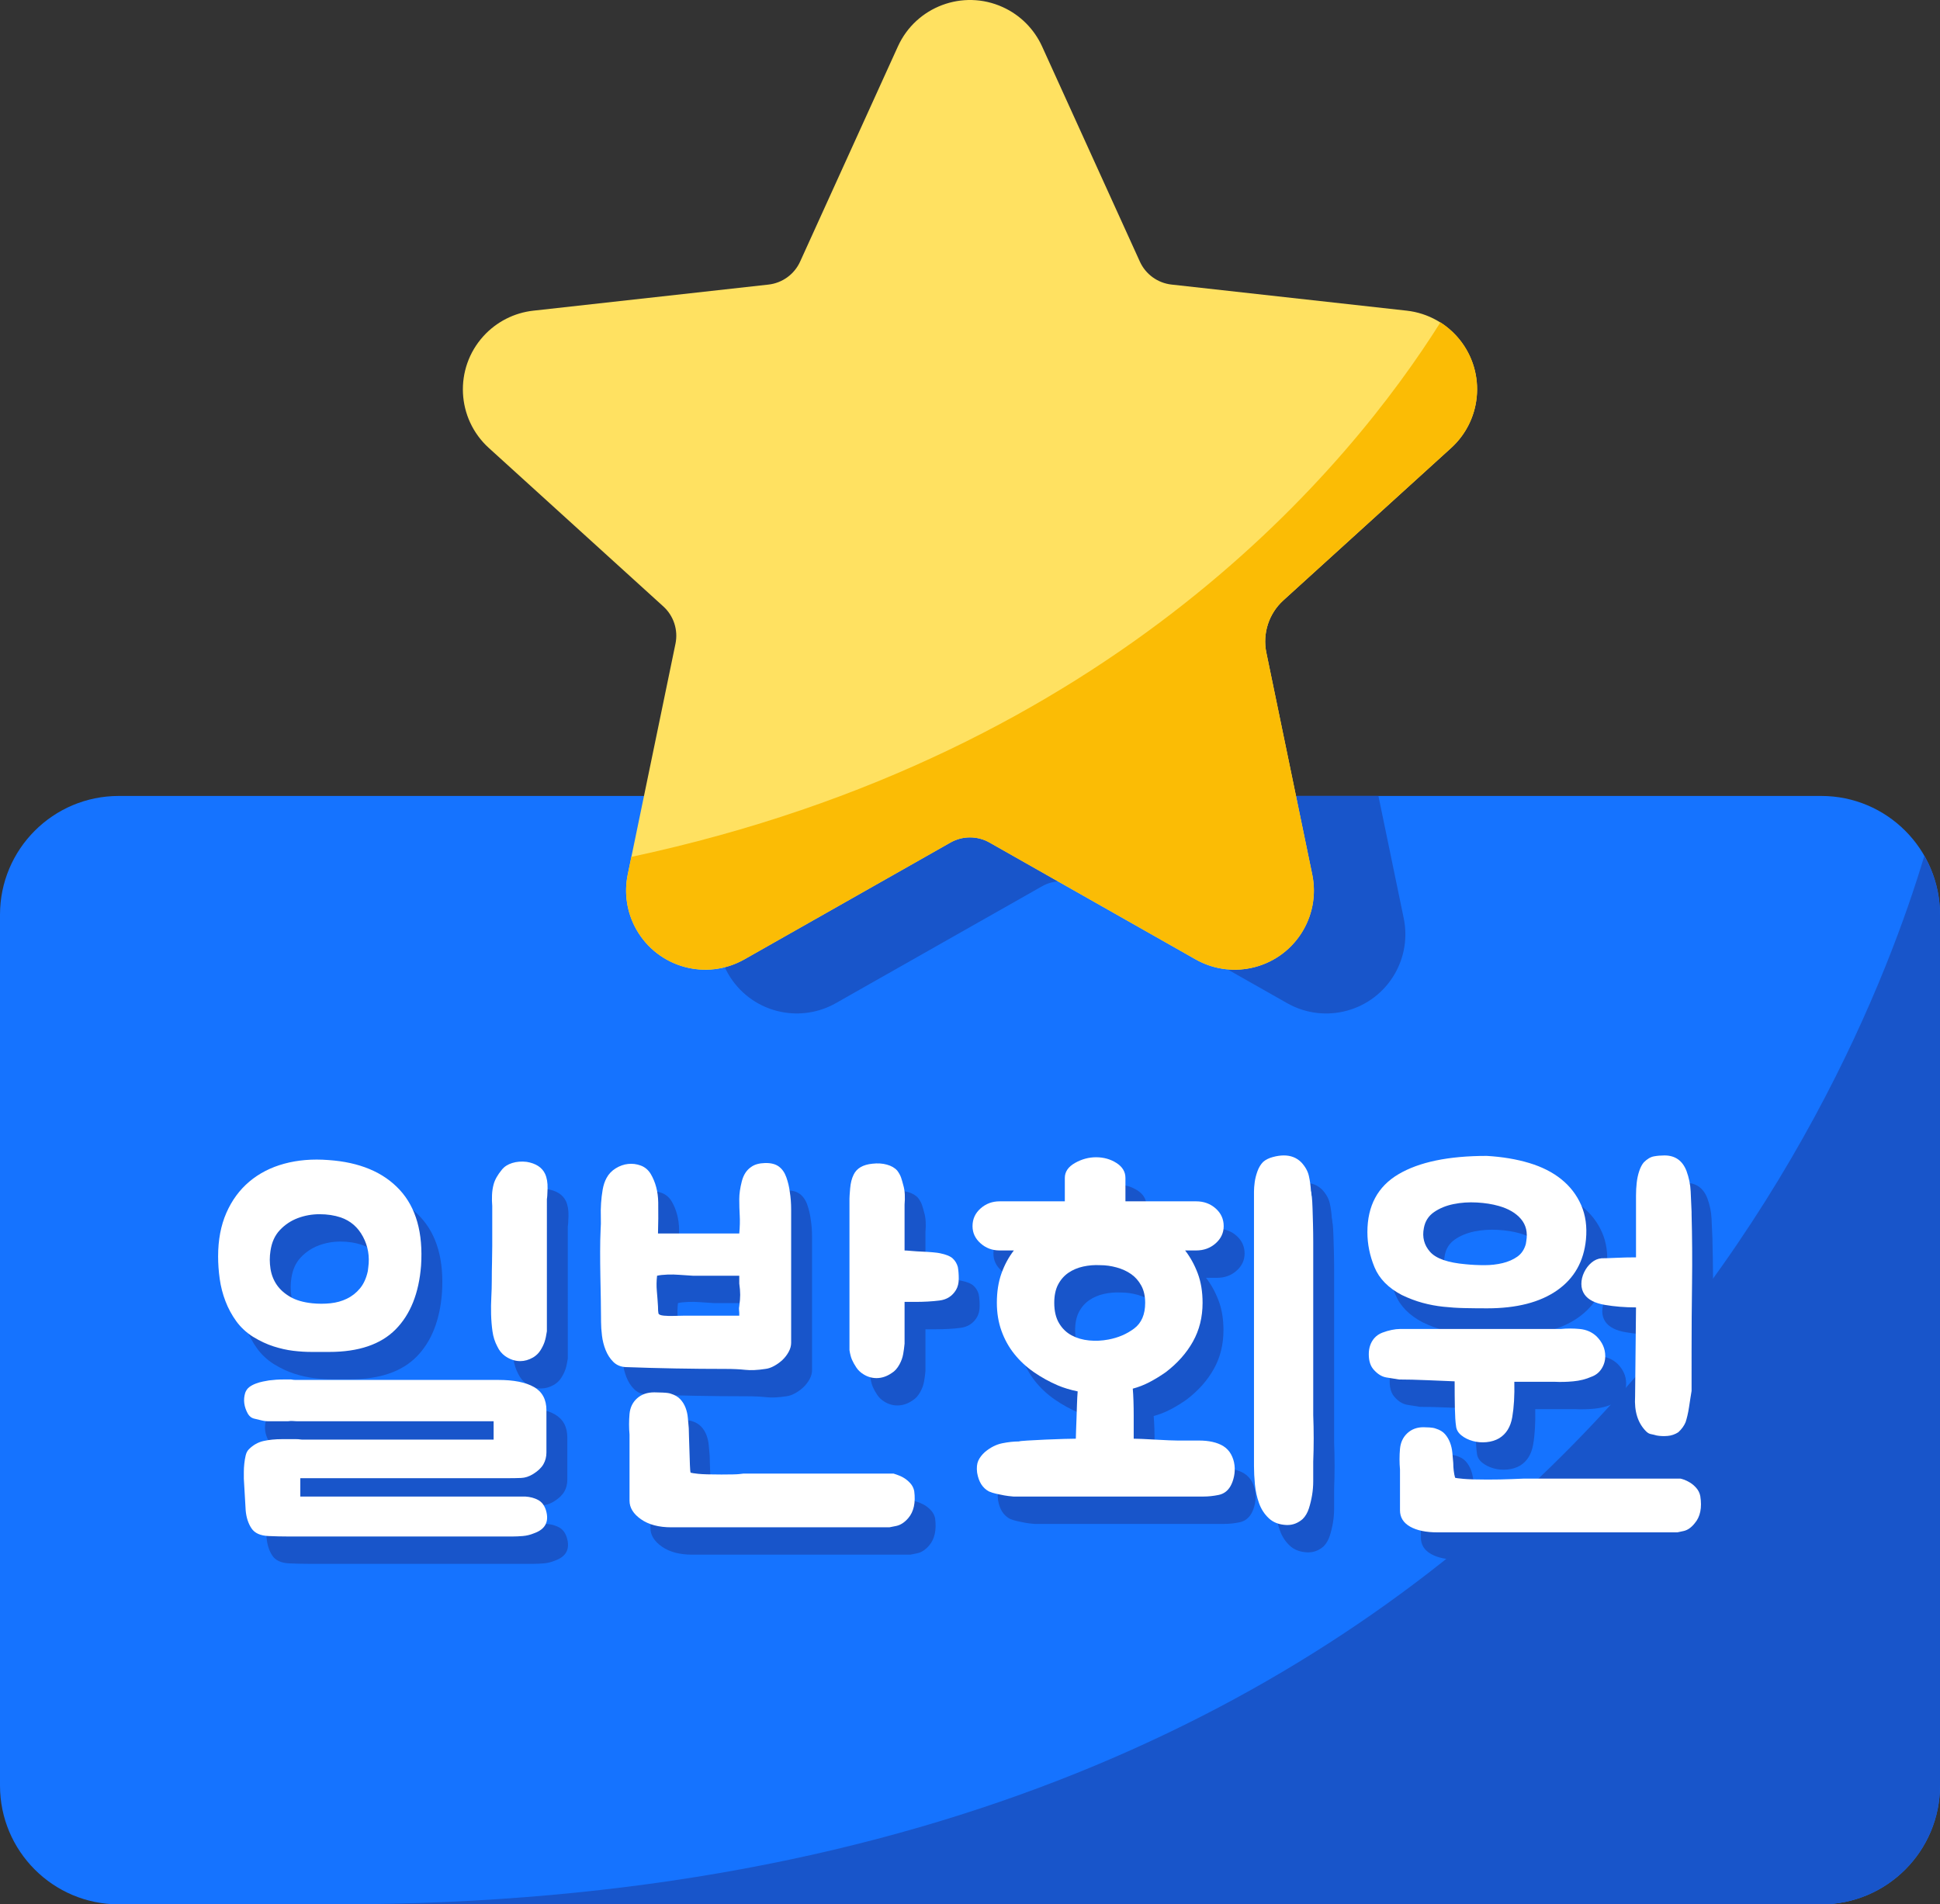
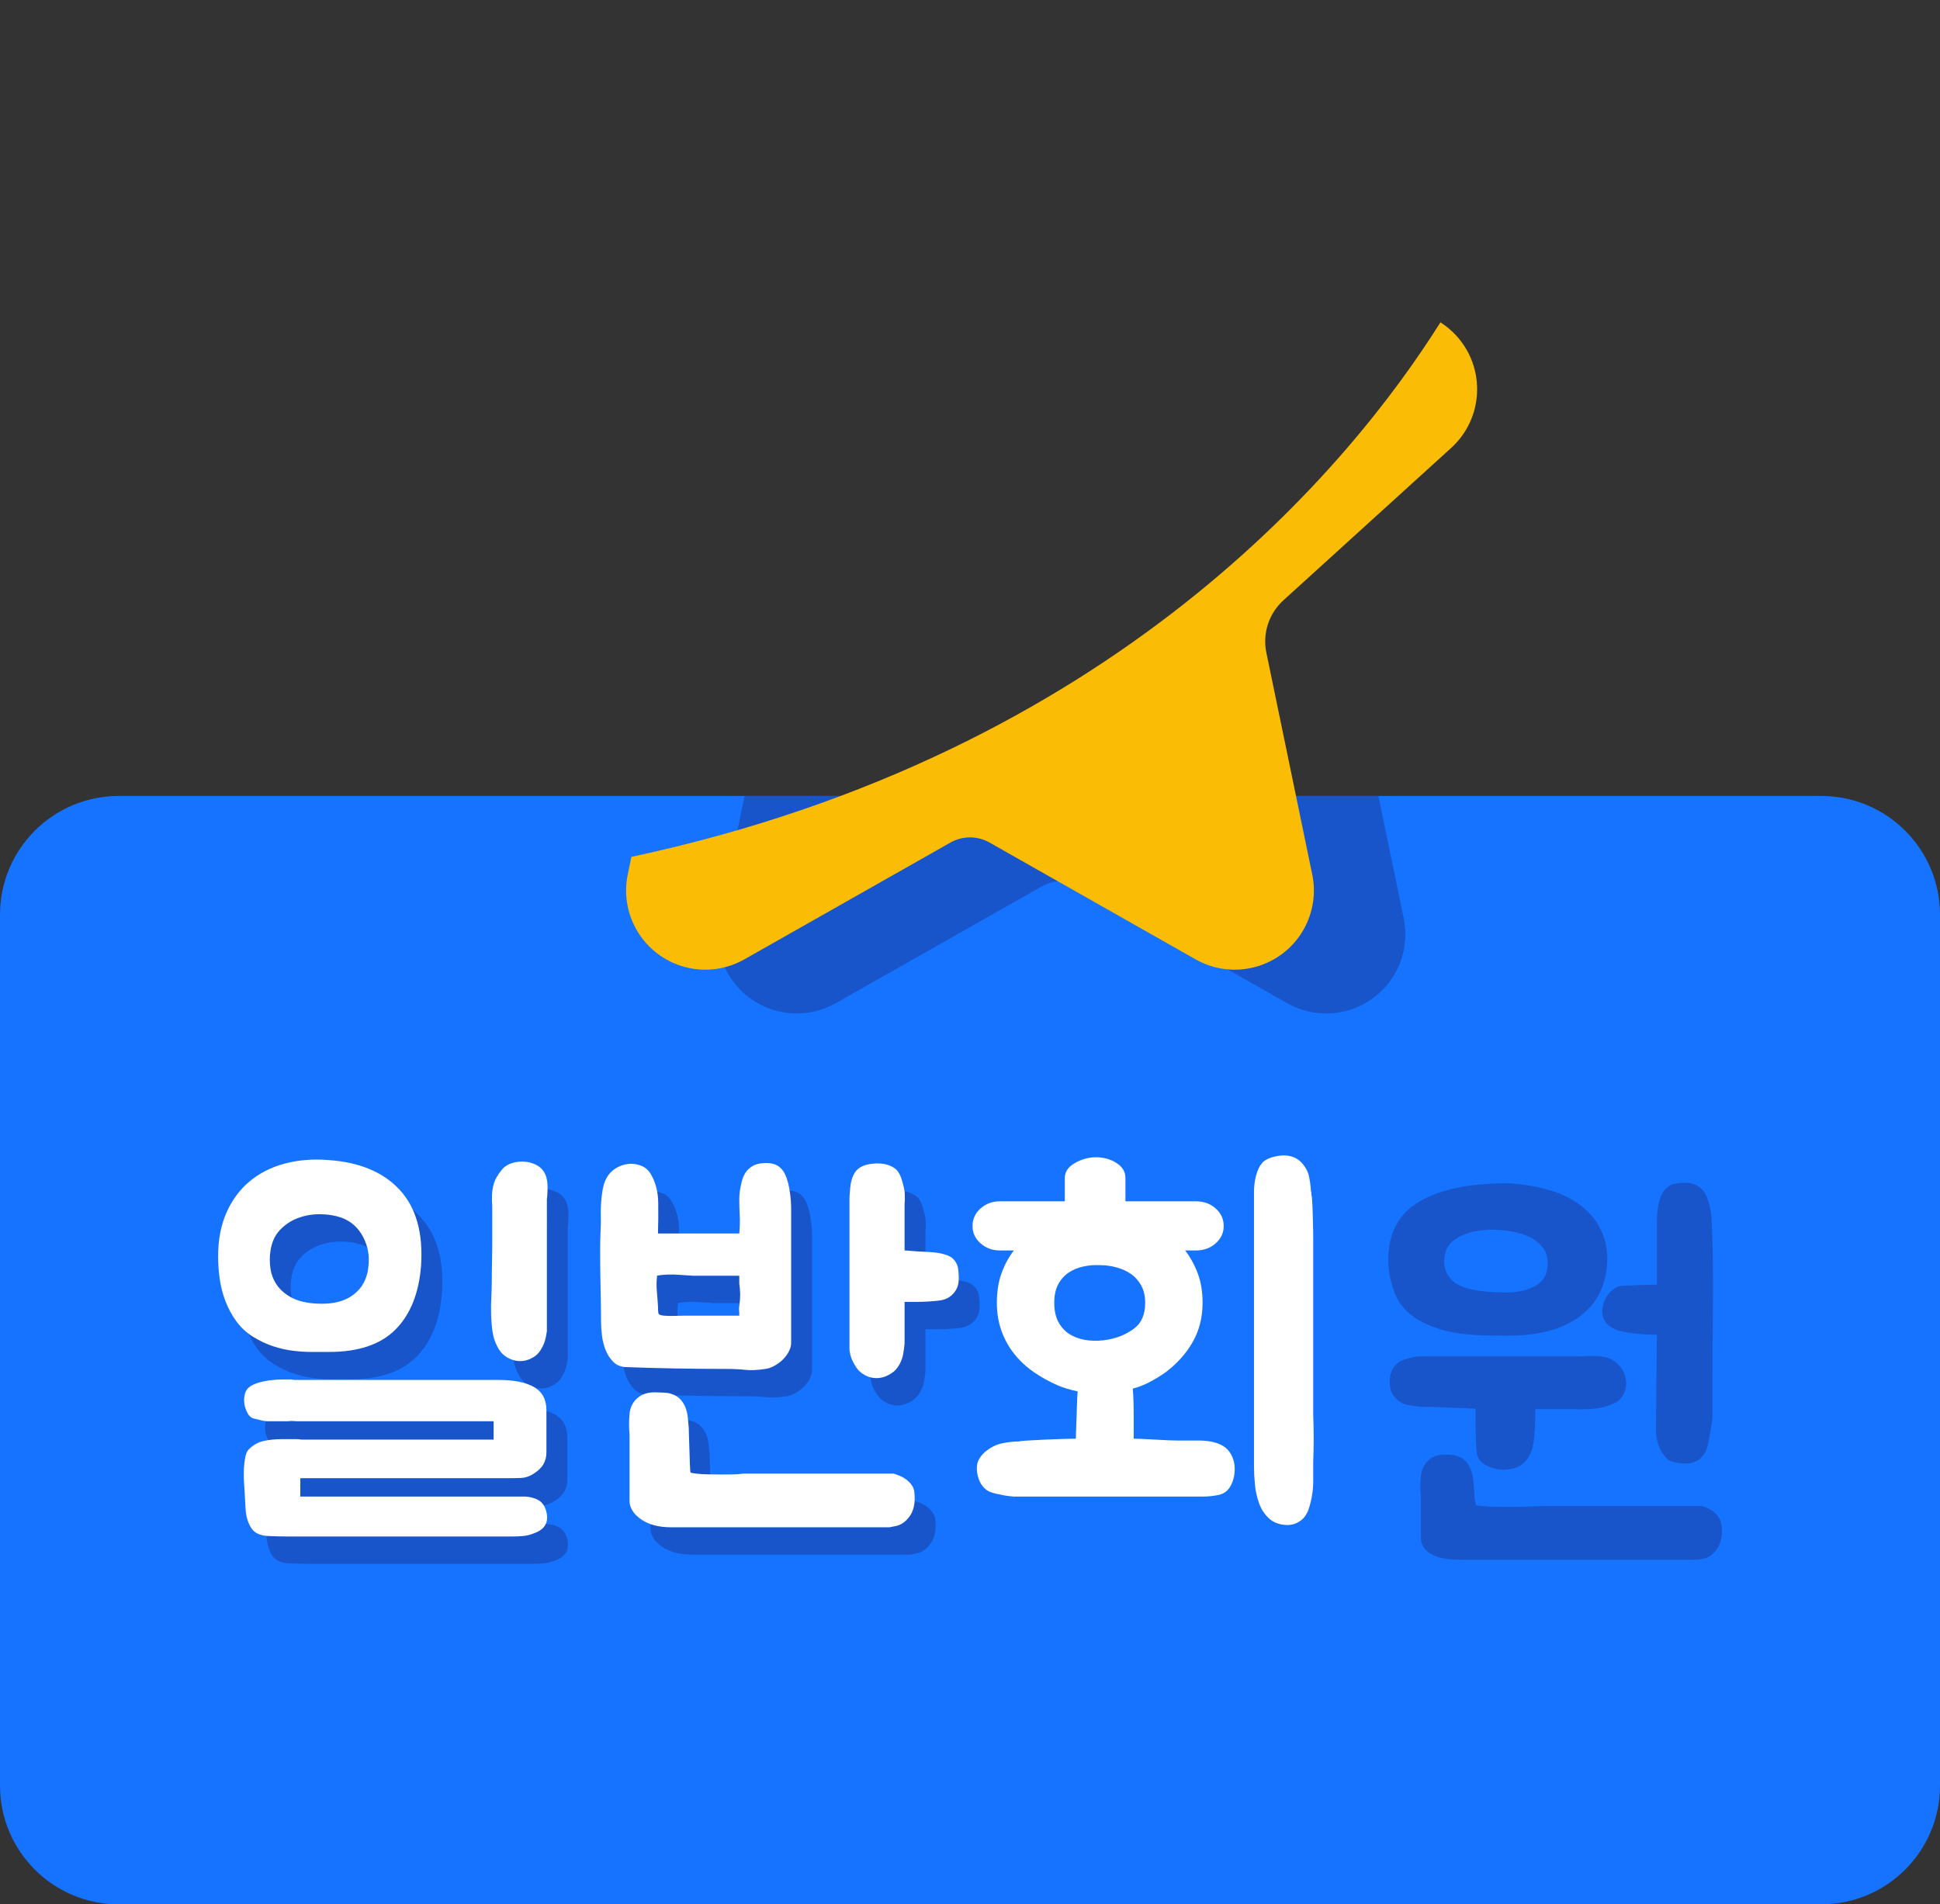
<svg xmlns="http://www.w3.org/2000/svg" xmlns:xlink="http://www.w3.org/1999/xlink" version="1.1" id="Layer_1" x="0px" y="0px" width="392px" height="384.857px" viewBox="0 0 392 384.857" enable-background="new 0 0 392 384.857" xml:space="preserve">
  <rect x="0" y="0" width="392" height="384.857" fill="#333333" stroke="none" />
  <g>
    <defs>
      <rect id="SVGID_1_" width="392" height="384.857" />
    </defs>
    <clipPath id="SVGID_2_">
      <use xlink:href="#SVGID_1_" overflow="visible" />
    </clipPath>
    <path clip-path="url(#SVGID_2_)" fill="#1573FF" d="M24,160.857h344c13.256,0,24,10.744,24,24v176c0,13.256-10.744,24-24,24H24   c-13.256,0-24-10.744-24-24v-176C0,171.601,10.744,160.857,24,160.857" />
    <path clip-path="url(#SVGID_2_)" fill="#1855CA" d="M145.331,185.573c-1.792,8.652,3.772,17.12,12.428,18.908   c3.8,0.788,7.756,0.164,11.132-1.748l41.648-23.612c2.447-1.388,5.443-1.388,7.892,0l41.647,23.612   c7.688,4.36,17.452,1.66,21.813-6.028c1.916-3.376,2.536-7.332,1.748-11.132l-5.112-24.716H150.442L145.331,185.573z" />
-     <path clip-path="url(#SVGID_2_)" fill="#FFE161" d="M210.564,9.381l19.76,43.488c1.168,2.568,3.601,4.328,6.4,4.64l47.504,5.272   c8.784,0.976,15.112,8.884,14.136,17.668c-0.428,3.872-2.26,7.456-5.144,10.08l-33.896,30.792   c-2.939,2.668-4.248,6.692-3.443,10.58l9.271,44.828c1.792,8.652-3.771,17.12-12.428,18.908c-3.8,0.788-7.756,0.164-11.132-1.748   l-41.648-23.616c-2.448-1.388-5.444-1.388-7.892,0l-41.648,23.612c-7.688,4.359-17.452,1.659-21.812-6.028   c-1.916-3.376-2.536-7.332-1.748-11.132l9.644-46.628c0.572-2.772-0.36-5.64-2.456-7.54l-35.26-32.028   c-6.54-5.94-7.028-16.06-1.084-22.6c2.62-2.884,6.204-4.716,10.08-5.144l47.504-5.272c2.8-0.313,5.232-2.072,6.4-4.64l19.76-43.488   c3.656-8.044,13.14-11.604,21.184-7.948C206.137,3.033,208.961,5.857,210.564,9.381" />
-     <path clip-path="url(#SVGID_2_)" fill="#1855CA" d="M391.999,360.857v-176c0-4.168-1.093-8.268-3.169-11.884   c-13.939,46.624-80.327,211.884-320.832,211.884h300C381.255,384.857,391.999,374.113,391.999,360.857" />
    <path clip-path="url(#SVGID_2_)" fill="#FBBC05" d="M199.947,170.273l41.647,23.612c7.688,4.359,17.452,1.66,21.813-6.028   c1.916-3.376,2.536-7.332,1.748-11.132l-9.272-44.828c-0.804-3.888,0.504-7.912,3.444-10.58l33.896-30.792   c6.553-5.96,7.036-16.1,1.076-22.652c-0.957-1.048-2.044-1.968-3.24-2.732c-18.04,28.696-65.771,87.14-163.476,108.028   l-0.736,3.556c-1.792,8.652,3.772,17.12,12.428,18.908c3.8,0.788,7.756,0.164,11.132-1.748l41.648-23.612   C194.499,168.885,197.499,168.885,199.947,170.273" />
    <path clip-path="url(#SVGID_2_)" fill="#1855CA" d="M70.563,239.964c6.31,0.433,11.118,2.444,14.428,6.031   c3.308,3.587,4.746,8.689,4.314,15.308c-0.433,5.567-2.15,9.867-5.149,12.897c-3.001,3.03-7.469,4.546-13.407,4.546h-3.526   c-1.238,0-2.49-0.077-3.757-0.232c-1.269-0.152-2.584-0.448-3.944-0.881c-1.361-0.432-2.753-1.082-4.174-1.948   c-1.362-0.865-2.491-1.917-3.387-3.154c-0.898-1.237-1.624-2.583-2.18-4.036c-0.557-1.452-0.944-2.953-1.16-4.5   c-0.218-1.545-0.325-3.063-0.325-4.546c0-3.341,0.557-6.277,1.67-8.814c1.114-2.536,2.659-4.639,4.639-6.309   c1.979-1.67,4.329-2.877,7.052-3.619C64.377,239.964,67.347,239.718,70.563,239.964 M110.366,307.972   c0.989,0.062,1.856,0.293,2.598,0.696c0.742,0.402,1.267,1.098,1.577,2.088c0.68,2.287-0.125,3.835-2.412,4.638   c-0.742,0.311-1.501,0.495-2.273,0.558c-0.775,0.061-1.47,0.093-2.087,0.093H66.481h-3.897c-1.361,0-2.722-0.032-4.082-0.093   c-1.67-0.063-2.83-0.588-3.479-1.577c-0.65-0.99-1.037-2.196-1.16-3.618l-0.371-6.402v-1.346c0-0.524,0.03-1.081,0.092-1.67   c0.061-0.587,0.154-1.144,0.279-1.67c0.123-0.525,0.339-0.942,0.65-1.252c0.865-0.866,1.855-1.423,2.968-1.67   c1.114-0.247,2.35-0.371,3.712-0.371h2.876c0.308,0,0.556,0.015,0.742,0.046c0.186,0.032,0.371,0.046,0.557,0.046h38.596v-3.711   H64.44c-0.31,0-0.635-0.014-0.974-0.046c-0.341-0.031-0.696-0.014-1.067,0.046h-2.227h-1.67c-0.496,0-0.99-0.06-1.484-0.185   c-0.557-0.124-1.067-0.247-1.531-0.372c-0.464-0.123-0.851-0.433-1.16-0.928c-0.805-1.423-0.99-2.845-0.557-4.268   c0.186-0.495,0.464-0.882,0.835-1.16c0.372-0.278,0.803-0.51,1.299-0.696c0.494-0.185,0.974-0.324,1.438-0.417   c0.464-0.093,0.882-0.17,1.253-0.231c0.494-0.062,0.974-0.108,1.438-0.14c0.464-0.03,0.942-0.047,1.438-0.047h1.577   c0.309,0.063,0.603,0.094,0.882,0.094h0.881h40.081c3.155,0,5.567,0.479,7.237,1.438c1.67,0.96,2.505,2.521,2.505,4.686v8.535   c0,0.867-0.201,1.656-0.603,2.366c-0.403,0.711-1.099,1.377-2.088,1.995c-0.804,0.495-1.609,0.756-2.412,0.789   c-0.804,0.03-1.609,0.046-2.412,0.046H64.904v3.711H110.366z M78.635,261.675c0.309-2.227-0.046-4.299-1.067-6.216   c-1.02-1.917-2.521-3.216-4.5-3.897c-1.299-0.432-2.722-0.649-4.267-0.649c-1.547,0-3.016,0.264-4.407,0.789   c-1.392,0.525-2.598,1.331-3.619,2.412c-1.021,1.083-1.655,2.49-1.902,4.222c-0.186,1.175-0.186,2.365,0,3.572   c0.186,1.206,0.603,2.289,1.252,3.247c0.65,0.96,1.562,1.777,2.738,2.459c1.174,0.681,2.658,1.112,4.453,1.299   c1.237,0.124,2.459,0.124,3.665,0s2.319-0.433,3.34-0.929c1.021-0.494,1.902-1.19,2.644-2.088c0.742-0.896,1.267-2.055,1.577-3.479   L78.635,261.675z M114.727,274.572c-0.125,0.866-0.279,1.577-0.464,2.134c-0.186,0.557-0.464,1.129-0.835,1.717   s-0.867,1.066-1.485,1.438c-0.866,0.496-1.732,0.742-2.597,0.742c-1.053,0-2.074-0.339-3.062-1.021   c-0.682-0.494-1.206-1.145-1.578-1.948c-0.495-0.928-0.82-1.948-0.974-3.062c-0.155-1.113-0.248-2.258-0.278-3.434   c-0.032-1.174-0.016-2.334,0.046-3.479c0.061-1.145,0.093-2.241,0.093-3.294c0-1.299,0.014-2.52,0.047-3.665   c0.03-1.145,0.046-2.258,0.046-3.339v-3.295v-3.618v-1.206c-0.063-0.681-0.079-1.406-0.046-2.181   c0.03-0.772,0.139-1.499,0.324-2.18c0.247-0.928,0.804-1.917,1.67-2.969c0.495-0.618,1.191-1.068,2.088-1.347   c0.896-0.277,1.87-0.354,2.922-0.231c1.856,0.311,3.093,1.113,3.711,2.413c0.372,0.803,0.541,1.794,0.511,2.969   c-0.032,1.175-0.078,1.887-0.139,2.133V274.572z" />
    <path clip-path="url(#SVGID_2_)" fill="#1855CA" d="M164.084,276.891c0,0.618-0.171,1.237-0.51,1.855   c-0.341,0.618-0.758,1.159-1.253,1.623c-0.495,0.464-1.052,0.868-1.67,1.206c-0.619,0.341-1.206,0.543-1.762,0.604   c-1.61,0.247-2.969,0.31-4.083,0.185c-1.113-0.124-2.444-0.185-3.989-0.185c-3.402,0-6.789-0.031-10.16-0.094   c-3.372-0.061-6.726-0.153-10.066-0.278c-0.99-0.061-1.809-0.417-2.459-1.067c-0.65-0.648-1.16-1.438-1.531-2.365   s-0.619-1.901-0.742-2.923c-0.125-1.021-0.186-1.933-0.186-2.736c0-1.3-0.016-2.752-0.046-4.361   c-0.032-1.608-0.063-3.247-0.093-4.917c-0.032-1.67-0.046-3.325-0.046-4.964s0.03-3.108,0.093-4.407   c0.061-0.803,0.076-1.67,0.046-2.598c-0.032-0.928-0.016-1.855,0.046-2.783c0.061-0.928,0.17-1.84,0.325-2.737   c0.154-0.896,0.418-1.685,0.789-2.366c0.432-0.803,1.051-1.452,1.855-1.947c0.803-0.495,1.638-0.789,2.505-0.883   c0.866-0.093,1.717,0.017,2.552,0.325c0.835,0.311,1.499,0.867,1.995,1.67c0.988,1.67,1.498,3.604,1.531,5.799   c0.03,2.196,0.014,4.283-0.047,6.263h11.969h1.206h3.247c0.123-1.359,0.154-2.565,0.093-3.618c-0.063-1.052-0.093-2.165-0.093-3.34   c0-1.051,0.17-2.241,0.51-3.572c0.34-1.33,0.974-2.304,1.903-2.923c0.679-0.494,1.607-0.756,2.783-0.788   c1.174-0.031,2.102,0.201,2.783,0.695c0.68,0.497,1.191,1.222,1.531,2.181c0.339,0.96,0.571,1.934,0.696,2.922   c0.186,1.114,0.278,2.32,0.278,3.619V276.891z M139.87,314.189c-2.537,0-4.578-0.542-6.124-1.624   c-1.547-1.082-2.319-2.335-2.319-3.758v-13.36c-0.125-1.359-0.125-2.751,0-4.175c0.123-1.299,0.633-2.351,1.531-3.155   c0.896-0.802,2.055-1.206,3.479-1.206c0.309,0,0.865,0.017,1.67,0.047c0.803,0.032,1.36,0.108,1.67,0.232   c0.803,0.247,1.438,0.618,1.902,1.113c0.464,0.496,0.819,1.066,1.067,1.717c0.246,0.648,0.402,1.33,0.464,2.041   c0.061,0.711,0.123,1.407,0.186,2.087c0,0.248,0.014,0.821,0.046,1.717c0.03,0.896,0.06,1.855,0.093,2.876   c0.03,1.021,0.06,1.964,0.092,2.83c0.031,0.867,0.077,1.392,0.14,1.577c0.185,0.062,0.695,0.139,1.53,0.231   c0.835,0.094,2.397,0.14,4.686,0.14c1.978,0,3.201-0.031,3.665-0.093c0.463-0.062,0.726-0.093,0.788-0.093h30.339   c0.803,0.247,1.453,0.511,1.949,0.788c0.494,0.279,0.958,0.65,1.391,1.114c0.432,0.463,0.711,1.004,0.835,1.623   c0.309,2.351-0.093,4.175-1.206,5.474c-0.742,0.866-1.547,1.393-2.412,1.577c-0.867,0.187-1.331,0.279-1.392,0.279H139.87z    M153.601,270.861c0-0.186-0.016-0.386-0.046-0.603c-0.032-0.218-0.016-0.479,0.046-0.789c0.123-0.866,0.186-1.624,0.186-2.273   c0-0.65-0.063-1.406-0.186-2.273v-1.577h-9.37c-0.991-0.062-1.918-0.124-2.784-0.186c-0.742-0.061-1.531-0.078-2.366-0.047   c-0.835,0.032-1.531,0.108-2.087,0.232c-0.125,1.053-0.139,2.088-0.047,3.107c0.093,1.021,0.17,2.058,0.232,3.109   c0,0.681,0.031,1.145,0.093,1.391c0.061,0.248,0.432,0.403,1.113,0.464c0.68,0.063,1.376,0.078,2.088,0.047   c0.71-0.03,1.406-0.047,2.088-0.047h11.04V270.861z M187.001,268.634v8.442c-0.062,0.682-0.155,1.377-0.278,2.087   c-0.125,0.712-0.371,1.408-0.743,2.088c-0.433,0.805-0.959,1.393-1.577,1.764c-0.99,0.681-2.01,1.02-3.062,1.02   c-0.927,0-1.794-0.246-2.597-0.742c-0.619-0.371-1.114-0.835-1.485-1.392c-0.371-0.557-0.665-1.081-0.881-1.577   c-0.218-0.495-0.387-1.144-0.511-1.948v-30.617c0-0.31,0.047-1.006,0.14-2.088c0.093-1.082,0.325-1.994,0.696-2.736   c0.617-1.299,1.885-2.042,3.803-2.228c1.052-0.124,2.026-0.061,2.923,0.186c0.896,0.248,1.592,0.649,2.088,1.207   c0.371,0.495,0.633,0.974,0.788,1.438c0.154,0.464,0.293,0.943,0.418,1.438c0.185,0.618,0.293,1.268,0.324,1.947   c0.031,0.683,0.015,1.361-0.046,2.042v9.277c0.247,0,0.71,0.032,1.392,0.093c0.68,0.063,1.406,0.109,2.18,0.14   c0.773,0.031,1.499,0.078,2.18,0.139c0.68,0.063,1.144,0.125,1.392,0.187c1.237,0.247,2.102,0.603,2.598,1.066   c0.494,0.464,0.836,1.036,1.021,1.716c0.123,0.683,0.186,1.471,0.186,2.366c0,0.897-0.186,1.656-0.557,2.273   c-0.743,1.238-1.856,1.948-3.341,2.134c-1.484,0.186-3.124,0.279-4.917,0.279H187.001z" />
-     <path clip-path="url(#SVGID_2_)" fill="#1855CA" d="M210.103,296.838c0.124-0.061,0.711-0.124,1.763-0.185   c1.051-0.062,2.241-0.124,3.573-0.187c1.33-0.061,2.598-0.106,3.804-0.139c1.206-0.031,1.994-0.046,2.365-0.046   c0-0.371,0.014-0.929,0.047-1.671c0.031-0.742,0.06-1.577,0.093-2.505c0.031-0.928,0.061-1.87,0.093-2.829   c0.031-0.959,0.076-1.811,0.139-2.553c-1.485-0.309-2.815-0.71-3.989-1.205c-1.732-0.742-3.354-1.639-4.871-2.69   s-2.831-2.274-3.944-3.665c-1.112-1.392-1.979-2.954-2.598-4.686c-0.618-1.73-0.927-3.618-0.927-5.659   c0-2.228,0.309-4.206,0.927-5.938c0.619-1.73,1.454-3.277,2.505-4.639h-2.876c-1.483,0-2.769-0.479-3.849-1.438   c-1.084-0.959-1.625-2.119-1.625-3.479c0-1.422,0.541-2.612,1.625-3.572c1.08-0.959,2.365-1.438,3.849-1.438h13.175v-4.731   c0-1.238,0.681-2.242,2.041-3.016c1.361-0.773,2.784-1.16,4.269-1.16c1.547,0,2.924,0.387,4.13,1.16s1.808,1.777,1.808,3.016v4.731   h14.288c1.547,0,2.862,0.479,3.944,1.438c1.081,0.96,1.623,2.15,1.623,3.572c0,1.36-0.542,2.521-1.623,3.479   c-1.082,0.959-2.397,1.438-3.944,1.438h-2.227c1.052,1.361,1.904,2.908,2.553,4.639c0.649,1.732,0.973,3.711,0.973,5.938   c0,2.908-0.648,5.52-1.947,7.84c-1.299,2.319-3.124,4.376-5.475,6.17c-1.052,0.742-2.134,1.406-3.248,1.994   c-1.112,0.589-2.257,1.036-3.432,1.345c0.062,0.682,0.107,1.517,0.14,2.505c0.031,0.99,0.045,1.981,0.045,2.97v2.736v1.811v0.093   c0.248,0,0.79,0.015,1.625,0.046c0.835,0.032,1.746,0.078,2.736,0.139c0.989,0.063,1.903,0.108,2.738,0.14s1.406,0.047,1.715,0.047   h4.361c2.041,0,3.68,0.371,4.917,1.112c0.681,0.434,1.206,0.99,1.578,1.671c0.37,0.682,0.604,1.406,0.695,2.18   c0.093,0.774,0.061,1.531-0.092,2.273c-0.155,0.742-0.388,1.392-0.697,1.948c-0.557,0.989-1.36,1.592-2.413,1.81   c-1.051,0.217-2.071,0.324-3.061,0.324h-38.411c-0.743-0.062-1.361-0.14-1.856-0.231c-0.494-0.093-1.02-0.201-1.576-0.325   c-0.558-0.125-1.053-0.278-1.484-0.464c-1.3-0.681-2.103-1.948-2.413-3.804c-0.124-0.988-0.045-1.794,0.233-2.412   c0.277-0.617,0.726-1.206,1.344-1.764c1.114-0.928,2.275-1.515,3.481-1.763C207.923,296.963,209.052,296.838,210.103,296.838    M228.194,276.242c1.979-0.371,3.712-1.114,5.196-2.228c1.483-1.112,2.226-2.844,2.226-5.194c0-1.36-0.263-2.521-0.787-3.48   c-0.525-0.958-1.206-1.73-2.041-2.318c-0.835-0.589-1.81-1.035-2.924-1.347c-1.113-0.309-2.227-0.464-3.34-0.464   c-1.175-0.06-2.319,0.033-3.433,0.279c-1.113,0.247-2.104,0.665-2.97,1.253s-1.563,1.377-2.086,2.365   c-0.525,0.989-0.79,2.227-0.79,3.712c0,1.67,0.326,3.047,0.976,4.128c0.649,1.083,1.499,1.901,2.551,2.459   c1.051,0.557,2.226,0.896,3.525,1.021C225.597,276.551,226.896,276.489,228.194,276.242 M269.574,291.458   c0.124,3.216,0.124,6.371,0,9.463v1.299v2.646c0,0.958-0.078,1.901-0.23,2.829c-0.154,0.928-0.371,1.823-0.649,2.69   c-0.279,0.866-0.697,1.577-1.254,2.134c-0.928,0.804-1.948,1.206-3.063,1.206h-0.185c-1.485-0.061-2.676-0.51-3.571-1.345   c-0.896-0.835-1.563-1.855-1.996-3.062c-0.433-1.206-0.711-2.475-0.835-3.805c-0.124-1.331-0.186-2.551-0.186-3.665v-54.646v-0.882   c0-0.524,0.048-1.145,0.141-1.855s0.278-1.453,0.558-2.227c0.277-0.773,0.663-1.406,1.157-1.902   c0.495-0.432,1.145-0.756,1.948-0.974c0.805-0.216,1.547-0.325,2.228-0.325c1.423,0,2.598,0.464,3.525,1.392   c0.805,0.867,1.313,1.778,1.532,2.737c0.216,0.959,0.354,1.964,0.416,3.015c0.062,0.187,0.093,0.371,0.093,0.558   c0,0.185,0.031,0.402,0.093,0.648c0.063,0.558,0.107,1.347,0.141,2.366c0.03,1.021,0.06,2.104,0.093,3.247   c0.031,1.146,0.045,2.335,0.045,3.573v3.432V291.458z" />
    <path clip-path="url(#SVGID_2_)" fill="#1855CA" d="M304.644,239.129c3.155,0.186,6.017,0.665,8.583,1.438   c2.566,0.774,4.731,1.871,6.494,3.294c1.764,1.423,3.094,3.154,3.99,5.195s1.22,4.36,0.974,6.959   c-0.433,4.453-2.382,7.886-5.846,10.298c-3.464,2.413-8.164,3.619-14.102,3.619c-1.609,0-3.141-0.016-4.593-0.047   c-1.453-0.031-2.892-0.124-4.314-0.278c-1.424-0.154-2.815-0.417-4.175-0.788c-1.36-0.372-2.753-0.896-4.175-1.578   c-2.724-1.422-4.563-3.294-5.521-5.613c-0.96-2.319-1.438-4.685-1.438-7.098c0-5.319,2.088-9.216,6.263-11.689   S296.912,239.129,304.644,239.129 M310.211,284.778c0.061,2.783-0.078,5.164-0.417,7.144c-0.341,1.98-1.222,3.401-2.645,4.269   c-0.742,0.432-1.593,0.695-2.552,0.788c-0.96,0.093-1.887,0.015-2.782-0.232c-0.897-0.246-1.671-0.634-2.32-1.159   c-0.65-0.524-1.006-1.16-1.067-1.902c-0.125-0.802-0.201-2.009-0.231-3.618c-0.032-1.608-0.047-3.401-0.047-5.381   c-1.547-0.062-3.401-0.14-5.566-0.232c-2.166-0.093-4.052-0.139-5.66-0.139c-0.867-0.124-1.731-0.264-2.598-0.418   s-1.67-0.634-2.412-1.438c-0.742-0.741-1.113-1.823-1.113-3.247c0-1.299,0.371-2.381,1.113-3.247   c0.432-0.495,0.974-0.866,1.624-1.113c0.648-0.246,1.283-0.433,1.902-0.558c0.616-0.123,1.159-0.185,1.623-0.185h0.788h31.731   c1.237-0.124,2.519-0.124,3.85,0c1.33,0.125,2.459,0.618,3.388,1.484c1.174,1.175,1.763,2.505,1.763,3.989   c0,0.928-0.248,1.778-0.743,2.552c-0.496,0.773-1.175,1.313-2.041,1.624c-1.113,0.495-2.335,0.804-3.665,0.928   c-1.331,0.124-2.583,0.154-3.757,0.093H310.211z M343.797,304.354c0.062,0,0.279,0.061,0.65,0.186   c0.371,0.123,0.788,0.324,1.252,0.604c0.464,0.277,0.896,0.648,1.3,1.112c0.401,0.465,0.663,1.006,0.788,1.624   c0.371,2.351,0,4.176-1.113,5.475c-0.682,0.866-1.424,1.391-2.227,1.577c-0.805,0.185-1.238,0.277-1.299,0.277h-48.432   c-2.352,0-4.207-0.386-5.566-1.158c-1.361-0.774-2.041-1.872-2.041-3.295v-8.257c-0.125-1.359-0.125-2.752,0-4.176   c0.123-1.298,0.616-2.35,1.483-3.154c0.866-0.803,1.949-1.206,3.247-1.206c0.311,0,0.728,0.016,1.253,0.047   s0.942,0.107,1.253,0.231c0.804,0.247,1.422,0.619,1.855,1.113c0.432,0.496,0.773,1.067,1.021,1.717   c0.246,0.649,0.402,1.331,0.464,2.041c0.062,0.711,0.124,1.407,0.186,2.087c0,0.497,0.031,1.007,0.093,1.532   c0.062,0.524,0.154,1.005,0.278,1.438c0.124,0.061,0.695,0.14,1.717,0.232c1.021,0.092,2.612,0.139,4.778,0.139   c1.855,0,3.51-0.031,4.964-0.093c1.452-0.062,2.211-0.093,2.272-0.093H343.797z M312.624,256.387   c0.309-1.794-0.047-3.294-1.068-4.5c-1.02-1.206-2.52-2.087-4.499-2.645c-1.299-0.371-2.769-0.603-4.407-0.696   c-1.64-0.093-3.217,0.016-4.731,0.325c-1.517,0.311-2.83,0.851-3.943,1.623c-1.113,0.774-1.795,1.842-2.042,3.201   c-0.371,1.856,0.048,3.465,1.253,4.825c1.206,1.361,3.604,2.195,7.191,2.505c1.236,0.125,2.504,0.185,3.803,0.185   s2.521-0.139,3.665-0.417s2.134-0.71,2.97-1.299c0.835-0.588,1.405-1.438,1.717-2.551L312.624,256.387z M346.024,286.633   c-0.063,0.37-0.14,0.851-0.232,1.438c-0.093,0.589-0.185,1.192-0.278,1.81c-0.093,0.618-0.201,1.191-0.324,1.717   c-0.124,0.525-0.247,0.974-0.371,1.345c-0.311,0.742-0.805,1.424-1.484,2.041c-0.682,0.433-1.408,0.682-2.181,0.743   c-0.774,0.061-1.5,0.032-2.181-0.093c-0.433-0.124-0.82-0.218-1.16-0.279c-0.34-0.061-0.664-0.246-0.974-0.557   c-1.67-1.67-2.412-4.021-2.227-7.052l0.186-17.999c-2.227,0-4.33-0.17-6.309-0.51c-1.981-0.339-3.34-1.035-4.083-2.088   c-0.433-0.617-0.649-1.329-0.649-2.134c0-0.804,0.186-1.591,0.558-2.365c0.37-0.774,0.865-1.423,1.483-1.949   c0.618-0.524,1.299-0.818,2.041-0.881c0.743,0,1.731-0.031,2.969-0.093s2.566-0.093,3.99-0.093v-10.206v-2.319   c0-0.866,0.046-1.717,0.139-2.552c0.094-0.835,0.264-1.623,0.511-2.365c0.247-0.743,0.557-1.33,0.928-1.764   c0.68-0.681,1.36-1.081,2.041-1.206c0.681-0.123,1.392-0.186,2.134-0.186c2.165,0,3.65,1.053,4.453,3.155   c0.496,1.36,0.774,2.722,0.835,4.082c0.062,1.36,0.124,2.752,0.187,4.175v0.464c0.124,4.7,0.153,9.356,0.093,13.963   c-0.063,4.608-0.093,9.108-0.093,13.5V286.633z" />
    <path clip-path="url(#SVGID_2_)" fill="#FFFFFF" d="M66.34,234.436c6.31,0.433,11.118,2.444,14.428,6.03   c3.308,3.588,4.746,8.69,4.314,15.309c-0.433,5.567-2.15,9.867-5.149,12.897c-3.001,3.03-7.469,4.546-13.407,4.546h-3.525   c-1.239,0-2.491-0.077-3.758-0.232c-1.269-0.152-2.584-0.448-3.943-0.881c-1.361-0.432-2.754-1.082-4.175-1.949   c-1.362-0.866-2.491-1.916-3.387-3.154c-0.897-1.236-1.624-2.582-2.18-4.035c-0.557-1.453-0.944-2.954-1.16-4.5   c-0.217-1.546-0.325-3.063-0.325-4.547c0-3.34,0.557-6.276,1.67-8.813c1.114-2.537,2.659-4.64,4.639-6.31   c1.979-1.669,4.329-2.876,7.052-3.618C60.155,234.436,63.125,234.189,66.34,234.436 M106.144,302.444   c0.989,0.061,1.856,0.292,2.598,0.696c0.742,0.402,1.267,1.097,1.577,2.087c0.68,2.288-0.125,3.835-2.412,4.639   c-0.742,0.31-1.501,0.495-2.273,0.558c-0.774,0.06-1.47,0.093-2.087,0.093H62.258h-3.897c-1.361,0-2.722-0.033-4.082-0.093   c-1.67-0.063-2.83-0.589-3.479-1.577c-0.65-0.99-1.037-2.196-1.16-3.619l-0.371-6.402v-1.345c0-0.525,0.03-1.082,0.093-1.67   c0.06-0.588,0.153-1.144,0.278-1.67c0.123-0.525,0.339-0.942,0.65-1.253c0.865-0.865,1.855-1.422,2.968-1.67   c1.114-0.246,2.35-0.371,3.712-0.371h2.876c0.309,0,0.556,0.016,0.742,0.047s0.371,0.046,0.557,0.046h38.596v-3.711H60.217   c-0.31,0-0.635-0.015-0.974-0.047c-0.341-0.031-0.696-0.014-1.067,0.047H55.95h-1.67c-0.496,0-0.99-0.061-1.484-0.186   c-0.557-0.124-1.067-0.246-1.531-0.371c-0.464-0.124-0.851-0.433-1.16-0.929c-0.805-1.422-0.99-2.844-0.557-4.267   c0.186-0.495,0.464-0.882,0.835-1.161c0.372-0.278,0.804-0.51,1.299-0.695c0.494-0.186,0.974-0.324,1.438-0.418   c0.464-0.093,0.882-0.17,1.253-0.231c0.494-0.061,0.974-0.107,1.438-0.14c0.464-0.03,0.942-0.046,1.438-0.046h1.577   c0.309,0.063,0.603,0.093,0.882,0.093h0.881h40.081c3.155,0,5.567,0.479,7.237,1.438c1.67,0.96,2.505,2.521,2.505,4.687v8.535   c0,0.867-0.201,1.655-0.603,2.366c-0.403,0.711-1.099,1.377-2.088,1.994c-0.804,0.495-1.609,0.757-2.412,0.789   c-0.804,0.031-1.609,0.046-2.412,0.046H60.682v3.712H106.144z M74.413,256.147c0.309-2.228-0.046-4.299-1.067-6.217   c-1.02-1.916-2.521-3.215-4.499-3.897c-1.3-0.431-2.723-0.648-4.268-0.648c-1.547,0-3.015,0.264-4.407,0.788   c-1.392,0.525-2.598,1.331-3.619,2.413c-1.02,1.082-1.655,2.489-1.902,4.221c-0.186,1.175-0.186,2.366,0,3.572   c0.186,1.207,0.604,2.289,1.253,3.248c0.649,0.959,1.561,1.777,2.737,2.459c1.174,0.681,2.658,1.112,4.453,1.298   c1.237,0.125,2.459,0.125,3.665,0c1.206-0.124,2.32-0.433,3.34-0.928c1.021-0.495,1.902-1.19,2.644-2.088   c0.742-0.896,1.267-2.055,1.577-3.479L74.413,256.147z M110.504,269.043c-0.125,0.866-0.278,1.576-0.464,2.134   c-0.185,0.556-0.464,1.129-0.835,1.716c-0.371,0.589-0.867,1.067-1.485,1.438c-0.866,0.496-1.732,0.743-2.597,0.743   c-1.053,0-2.074-0.34-3.062-1.021c-0.682-0.495-1.206-1.145-1.578-1.948c-0.495-0.928-0.82-1.949-0.974-3.062   c-0.155-1.113-0.248-2.259-0.278-3.434c-0.032-1.174-0.016-2.334,0.046-3.479c0.061-1.146,0.093-2.241,0.093-3.294   c0-1.3,0.015-2.521,0.047-3.665c0.03-1.145,0.046-2.257,0.046-3.341v-3.293v-3.618v-1.206c-0.063-0.682-0.078-1.406-0.046-2.181   c0.03-0.773,0.139-1.499,0.324-2.181c0.247-0.928,0.804-1.916,1.67-2.969c0.495-0.617,1.191-1.067,2.088-1.346   c0.896-0.277,1.87-0.355,2.922-0.231c1.856,0.31,3.093,1.113,3.712,2.412c0.371,0.804,0.54,1.795,0.51,2.969   c-0.032,1.175-0.078,1.888-0.139,2.134V269.043z" />
    <path clip-path="url(#SVGID_2_)" fill="#FFFFFF" d="M159.862,271.362c0,0.619-0.17,1.239-0.51,1.856   c-0.341,0.618-0.758,1.159-1.252,1.624c-0.496,0.464-1.053,0.867-1.67,1.206c-0.619,0.34-1.207,0.542-1.763,0.603   c-1.609,0.247-2.969,0.311-4.082,0.186c-1.114-0.124-2.445-0.186-3.99-0.186c-3.402,0-6.789-0.031-10.159-0.093   c-3.372-0.062-6.727-0.154-10.067-0.278c-0.99-0.061-1.809-0.418-2.459-1.066c-0.649-0.65-1.159-1.439-1.531-2.366   c-0.371-0.928-0.619-1.902-0.742-2.923c-0.125-1.021-0.186-1.934-0.186-2.737c0-1.299-0.015-2.751-0.046-4.36   c-0.032-1.608-0.062-3.248-0.093-4.918c-0.032-1.67-0.046-3.323-0.046-4.964c0-1.638,0.031-3.107,0.093-4.406   c0.061-0.804,0.077-1.671,0.046-2.599c-0.032-0.927-0.016-1.854,0.046-2.783c0.061-0.927,0.17-1.84,0.325-2.736   c0.154-0.896,0.418-1.685,0.789-2.366c0.432-0.803,1.051-1.452,1.856-1.948c0.802-0.495,1.638-0.789,2.504-0.881   c0.866-0.093,1.717,0.015,2.552,0.324s1.499,0.867,1.995,1.67c0.988,1.67,1.499,3.604,1.531,5.799   c0.03,2.196,0.014,4.283-0.047,6.263h11.969h1.206h3.247c0.124-1.359,0.154-2.565,0.093-3.619c-0.062-1.051-0.093-2.164-0.093-3.34   c0-1.051,0.17-2.241,0.511-3.571c0.339-1.33,0.974-2.305,1.902-2.923c0.679-0.494,1.607-0.757,2.783-0.789   c1.174-0.03,2.102,0.201,2.784,0.696c0.679,0.496,1.19,1.223,1.53,2.181c0.339,0.96,0.572,1.934,0.696,2.922   c0.186,1.113,0.278,2.319,0.278,3.618V271.362z M135.647,308.66c-2.537,0-4.578-0.542-6.123-1.624   c-1.547-1.082-2.32-2.335-2.32-3.757v-13.36c-0.125-1.359-0.125-2.751,0-4.176c0.123-1.299,0.634-2.35,1.531-3.153   c0.896-0.804,2.055-1.206,3.479-1.206c0.309,0,0.865,0.015,1.67,0.046c0.803,0.032,1.36,0.107,1.67,0.231   c0.803,0.247,1.438,0.618,1.902,1.113c0.464,0.496,0.819,1.067,1.067,1.717c0.246,0.649,0.402,1.331,0.464,2.041   c0.061,0.711,0.123,1.407,0.186,2.088c0,0.247,0.014,0.82,0.046,1.717c0.03,0.896,0.061,1.854,0.093,2.876   c0.03,1.02,0.061,1.964,0.092,2.83c0.031,0.866,0.077,1.392,0.14,1.576c0.185,0.063,0.695,0.14,1.53,0.232s2.397,0.139,4.686,0.139   c1.978,0,3.201-0.03,3.665-0.093c0.464-0.061,0.726-0.092,0.789-0.092h30.338c0.804,0.247,1.453,0.51,1.949,0.788   c0.494,0.278,0.958,0.649,1.392,1.114c0.431,0.463,0.71,1.005,0.835,1.622c0.308,2.352-0.093,4.176-1.206,5.475   c-0.743,0.866-1.547,1.392-2.413,1.578c-0.867,0.185-1.33,0.277-1.392,0.277H135.647z M149.378,265.333   c0-0.187-0.016-0.387-0.046-0.604c-0.032-0.217-0.016-0.479,0.046-0.789c0.124-0.866,0.186-1.624,0.186-2.272   c0-0.65-0.062-1.406-0.186-2.273v-1.578h-9.37c-0.991-0.061-1.918-0.123-2.784-0.185c-0.742-0.062-1.531-0.077-2.366-0.047   c-0.835,0.031-1.531,0.108-2.087,0.231c-0.125,1.053-0.139,2.088-0.047,3.108c0.093,1.021,0.17,2.057,0.232,3.108   c0,0.682,0.031,1.146,0.093,1.392c0.061,0.248,0.432,0.403,1.113,0.464c0.68,0.062,1.376,0.079,2.088,0.047   c0.71-0.031,1.406-0.047,2.088-0.047h11.04V265.333z M182.779,263.105v8.443c-0.062,0.682-0.155,1.377-0.278,2.087   c-0.125,0.712-0.371,1.408-0.743,2.088c-0.433,0.804-0.959,1.392-1.577,1.763c-0.99,0.682-2.01,1.021-3.061,1.021   c-0.928,0-1.795-0.246-2.598-0.742c-0.619-0.371-1.114-0.835-1.485-1.392c-0.371-0.557-0.665-1.081-0.881-1.577   c-0.218-0.495-0.387-1.145-0.51-1.948V242.23c0-0.31,0.046-1.006,0.139-2.088c0.093-1.081,0.325-1.995,0.696-2.737   c0.617-1.299,1.885-2.041,3.803-2.227c1.052-0.124,2.026-0.062,2.923,0.186c0.896,0.247,1.592,0.649,2.088,1.206   c0.371,0.495,0.633,0.975,0.788,1.438c0.154,0.464,0.293,0.942,0.418,1.438c0.185,0.618,0.293,1.269,0.324,1.949   c0.031,0.681,0.015,1.36-0.046,2.041v9.277c0.247,0,0.71,0.032,1.392,0.093c0.68,0.062,1.406,0.109,2.18,0.139   c0.773,0.033,1.499,0.079,2.18,0.141c0.681,0.062,1.144,0.125,1.392,0.185c1.237,0.248,2.102,0.603,2.598,1.067   c0.494,0.464,0.836,1.035,1.021,1.717c0.123,0.681,0.186,1.469,0.186,2.365s-0.186,1.655-0.557,2.272   c-0.743,1.239-1.856,1.949-3.341,2.135c-1.484,0.186-3.124,0.278-4.917,0.278H182.779z" />
    <path clip-path="url(#SVGID_2_)" fill="#FFFFFF" d="M205.88,291.31c0.123-0.062,0.711-0.123,1.764-0.186   c1.051-0.061,2.24-0.124,3.572-0.186c1.329-0.062,2.598-0.107,3.804-0.14c1.207-0.03,1.993-0.046,2.364-0.046   c0-0.371,0.016-0.928,0.048-1.67c0.031-0.742,0.061-1.578,0.094-2.506c0.03-0.927,0.059-1.87,0.093-2.829   c0.03-0.959,0.076-1.809,0.137-2.552c-1.483-0.309-2.813-0.71-3.989-1.206c-1.731-0.742-3.354-1.638-4.869-2.69   c-1.519-1.052-2.831-2.272-3.944-3.665c-1.114-1.392-1.979-2.953-2.598-4.686c-0.619-1.729-0.929-3.618-0.929-5.659   c0-2.227,0.31-4.206,0.929-5.938c0.618-1.731,1.454-3.278,2.505-4.64h-2.876c-1.485,0-2.77-0.478-3.85-1.438   c-1.084-0.959-1.625-2.119-1.625-3.479c0-1.423,0.541-2.612,1.625-3.572c1.08-0.958,2.364-1.438,3.85-1.438h13.175v-4.73   c0-1.237,0.68-2.242,2.041-3.017c1.361-0.772,2.783-1.16,4.268-1.16c1.546,0,2.924,0.388,4.13,1.16   c1.206,0.774,1.809,1.779,1.809,3.017v4.73h14.288c1.546,0,2.861,0.48,3.943,1.438c1.08,0.96,1.623,2.149,1.623,3.572   c0,1.36-0.543,2.521-1.623,3.479c-1.082,0.96-2.397,1.438-3.943,1.438h-2.228c1.053,1.361,1.903,2.908,2.554,4.64   c0.648,1.731,0.973,3.711,0.973,5.938c0,2.908-0.65,5.521-1.949,7.84c-1.298,2.319-3.123,4.376-5.474,6.17   c-1.051,0.742-2.133,1.407-3.247,1.994c-1.114,0.589-2.258,1.036-3.434,1.346c0.063,0.682,0.108,1.517,0.141,2.506   s0.046,1.979,0.046,2.969v2.737v1.809v0.093c0.247,0,0.789,0.016,1.624,0.046c0.836,0.032,1.747,0.078,2.737,0.14   c0.988,0.062,1.901,0.108,2.736,0.139c0.835,0.032,1.407,0.047,1.716,0.047h4.36c2.041,0,3.681,0.371,4.918,1.113   c0.68,0.433,1.206,0.99,1.577,1.67c0.371,0.682,0.604,1.407,0.697,2.181c0.093,0.774,0.06,1.53-0.094,2.273   c-0.153,0.742-0.388,1.391-0.696,1.948c-0.557,0.988-1.361,1.592-2.412,1.809c-1.052,0.217-2.072,0.325-3.063,0.325h-38.409   c-0.743-0.063-1.361-0.139-1.856-0.232c-0.495-0.093-1.021-0.201-1.578-0.324c-0.556-0.125-1.051-0.278-1.484-0.465   c-1.299-0.681-2.103-1.947-2.412-3.804c-0.123-0.988-0.044-1.794,0.233-2.412c0.278-0.617,0.726-1.206,1.344-1.763   c1.113-0.928,2.274-1.515,3.48-1.763C203.7,291.435,204.828,291.31,205.88,291.31 M223.972,270.712   c1.979-0.371,3.712-1.112,5.195-2.226c1.485-1.114,2.228-2.845,2.228-5.196c0-1.359-0.265-2.52-0.788-3.479   c-0.525-0.958-1.206-1.731-2.041-2.319c-0.835-0.587-1.811-1.035-2.923-1.345c-1.114-0.311-2.228-0.464-3.341-0.464   c-1.176-0.062-2.319,0.031-3.433,0.277c-1.114,0.247-2.104,0.665-2.969,1.253c-0.866,0.588-1.563,1.377-2.087,2.365   c-0.525,0.99-0.789,2.228-0.789,3.712c0,1.67,0.326,3.047,0.975,4.128c0.649,1.083,1.499,1.903,2.55,2.459   c1.053,0.558,2.228,0.897,3.526,1.021S222.673,270.96,223.972,270.712 M265.353,285.929c0.124,3.216,0.124,6.37,0,9.464v1.299   v2.644c0,0.959-0.079,1.902-0.231,2.83c-0.155,0.928-0.371,1.823-0.65,2.69c-0.277,0.866-0.696,1.577-1.253,2.134   c-0.928,0.803-1.948,1.206-3.062,1.206h-0.186c-1.484-0.062-2.677-0.51-3.571-1.345c-0.897-0.835-1.563-1.856-1.995-3.063   c-0.434-1.206-0.712-2.474-0.835-3.804c-0.124-1.33-0.187-2.551-0.187-3.664v-54.648v-0.882c0-0.523,0.048-1.144,0.141-1.854   c0.093-0.71,0.278-1.453,0.557-2.228c0.278-0.772,0.664-1.406,1.159-1.901c0.494-0.433,1.144-0.757,1.948-0.975   c0.804-0.216,1.546-0.325,2.227-0.325c1.422,0,2.598,0.465,3.525,1.393c0.805,0.867,1.313,1.779,1.531,2.737   c0.218,0.96,0.355,1.964,0.417,3.015c0.063,0.186,0.093,0.372,0.093,0.557c0,0.187,0.031,0.403,0.093,0.65   c0.062,0.556,0.107,1.345,0.141,2.365c0.031,1.021,0.06,2.103,0.093,3.247c0.03,1.146,0.046,2.335,0.046,3.572v3.434V285.929z" />
-     <path clip-path="url(#SVGID_2_)" fill="#FFFFFF" d="M300.422,233.601c3.154,0.185,6.015,0.665,8.582,1.438   c2.565,0.774,4.731,1.871,6.495,3.295c1.762,1.423,3.093,3.153,3.988,5.194c0.896,2.041,1.222,4.361,0.976,6.959   c-0.434,4.453-2.382,7.886-5.846,10.298c-3.465,2.413-8.165,3.619-14.103,3.619c-1.608,0-3.14-0.015-4.593-0.047   c-1.453-0.03-2.891-0.123-4.314-0.278c-1.424-0.153-2.815-0.417-4.175-0.787c-1.36-0.372-2.753-0.896-4.175-1.578   c-2.723-1.422-4.563-3.294-5.521-5.613c-0.959-2.32-1.438-4.685-1.438-7.098c0-5.319,2.087-9.217,6.263-11.69   C286.736,234.839,292.688,233.601,300.422,233.601 M305.988,279.25c0.062,2.782-0.078,5.164-0.418,7.144s-1.221,3.401-2.644,4.268   c-0.742,0.434-1.593,0.695-2.551,0.788c-0.96,0.094-1.889,0.017-2.784-0.231c-0.897-0.246-1.67-0.634-2.319-1.159   s-1.007-1.16-1.066-1.902c-0.125-0.803-0.201-2.01-0.232-3.619c-0.032-1.607-0.047-3.4-0.047-5.381   c-1.546-0.061-3.402-0.139-5.566-0.231c-2.166-0.094-4.052-0.14-5.659-0.14c-0.867-0.124-1.732-0.263-2.599-0.418   c-0.867-0.153-1.67-0.634-2.412-1.438c-0.742-0.742-1.113-1.824-1.113-3.247c0-1.299,0.371-2.381,1.113-3.247   c0.433-0.496,0.975-0.867,1.623-1.114c0.65-0.246,1.284-0.432,1.903-0.556c0.617-0.124,1.159-0.187,1.623-0.187h0.789h31.73   c1.236-0.124,2.52-0.124,3.851,0c1.33,0.125,2.459,0.618,3.386,1.484c1.175,1.176,1.763,2.505,1.763,3.99   c0,0.928-0.247,1.777-0.741,2.551c-0.496,0.774-1.176,1.315-2.041,1.624c-1.113,0.496-2.335,0.804-3.665,0.928   c-1.331,0.125-2.584,0.155-3.758,0.094H305.988z M339.575,298.825c0.061,0,0.277,0.062,0.649,0.187   c0.371,0.123,0.788,0.324,1.252,0.603s0.896,0.649,1.299,1.113s0.664,1.005,0.789,1.624c0.371,2.35,0,4.175-1.113,5.474   c-0.682,0.866-1.424,1.393-2.227,1.577c-0.804,0.187-1.238,0.279-1.299,0.279h-48.432c-2.352,0-4.207-0.387-5.567-1.16   c-1.36-0.774-2.041-1.871-2.041-3.294v-8.257c-0.124-1.36-0.124-2.752,0-4.176c0.124-1.299,0.618-2.351,1.485-3.154   c0.865-0.803,1.948-1.206,3.247-1.206c0.309,0,0.727,0.015,1.253,0.046c0.524,0.032,0.941,0.108,1.252,0.232   c0.804,0.247,1.423,0.618,1.855,1.113s0.773,1.067,1.021,1.717c0.247,0.648,0.402,1.33,0.465,2.041   c0.06,0.711,0.123,1.406,0.185,2.088c0,0.496,0.031,1.006,0.094,1.53c0.06,0.526,0.152,1.006,0.277,1.438   c0.124,0.061,0.696,0.139,1.717,0.231s2.612,0.14,4.778,0.14c1.855,0,3.51-0.032,4.963-0.093c1.453-0.063,2.212-0.094,2.274-0.094   H339.575z M308.4,250.858c0.31-1.794-0.046-3.294-1.066-4.5c-1.021-1.206-2.521-2.087-4.5-2.644   c-1.299-0.371-2.77-0.604-4.407-0.696c-1.639-0.093-3.216,0.015-4.731,0.325c-1.517,0.31-2.83,0.85-3.943,1.623   c-1.113,0.774-1.795,1.842-2.041,3.201c-0.371,1.855,0.047,3.465,1.253,4.824c1.206,1.361,3.603,2.196,7.189,2.505   c1.237,0.125,2.506,0.187,3.805,0.187s2.519-0.14,3.665-0.418c1.144-0.278,2.134-0.71,2.969-1.299   c0.835-0.588,1.406-1.438,1.716-2.551L308.4,250.858z M341.802,281.104c-0.062,0.372-0.139,0.851-0.232,1.438   c-0.093,0.589-0.185,1.191-0.277,1.81s-0.201,1.191-0.325,1.716c-0.125,0.526-0.248,0.975-0.371,1.345   c-0.311,0.743-0.804,1.425-1.485,2.042c-0.681,0.433-1.406,0.682-2.18,0.742c-0.774,0.062-1.5,0.032-2.18-0.093   c-0.434-0.124-0.821-0.217-1.16-0.278c-0.34-0.061-0.665-0.247-0.975-0.557c-1.669-1.67-2.412-4.02-2.227-7.051l0.186-18   c-2.227,0-4.329-0.17-6.31-0.51c-1.979-0.34-3.339-1.035-4.082-2.088c-0.433-0.617-0.649-1.329-0.649-2.135   c0-0.802,0.186-1.591,0.558-2.365c0.371-0.773,0.865-1.423,1.484-1.948c0.616-0.525,1.299-0.819,2.041-0.881   c0.741,0,1.73-0.031,2.969-0.094c1.237-0.061,2.565-0.093,3.989-0.093v-10.206v-2.319c0-0.865,0.047-1.717,0.14-2.552   c0.092-0.835,0.262-1.623,0.51-2.365c0.246-0.742,0.557-1.329,0.928-1.763c0.681-0.681,1.359-1.082,2.041-1.207   c0.681-0.123,1.393-0.185,2.135-0.185c2.165,0,3.648,1.053,4.453,3.154c0.494,1.36,0.772,2.723,0.835,4.082   c0.061,1.36,0.124,2.753,0.186,4.176v0.464c0.124,4.701,0.153,9.355,0.093,13.963c-0.062,4.608-0.093,9.107-0.093,13.5V281.104z" />
  </g>
</svg>